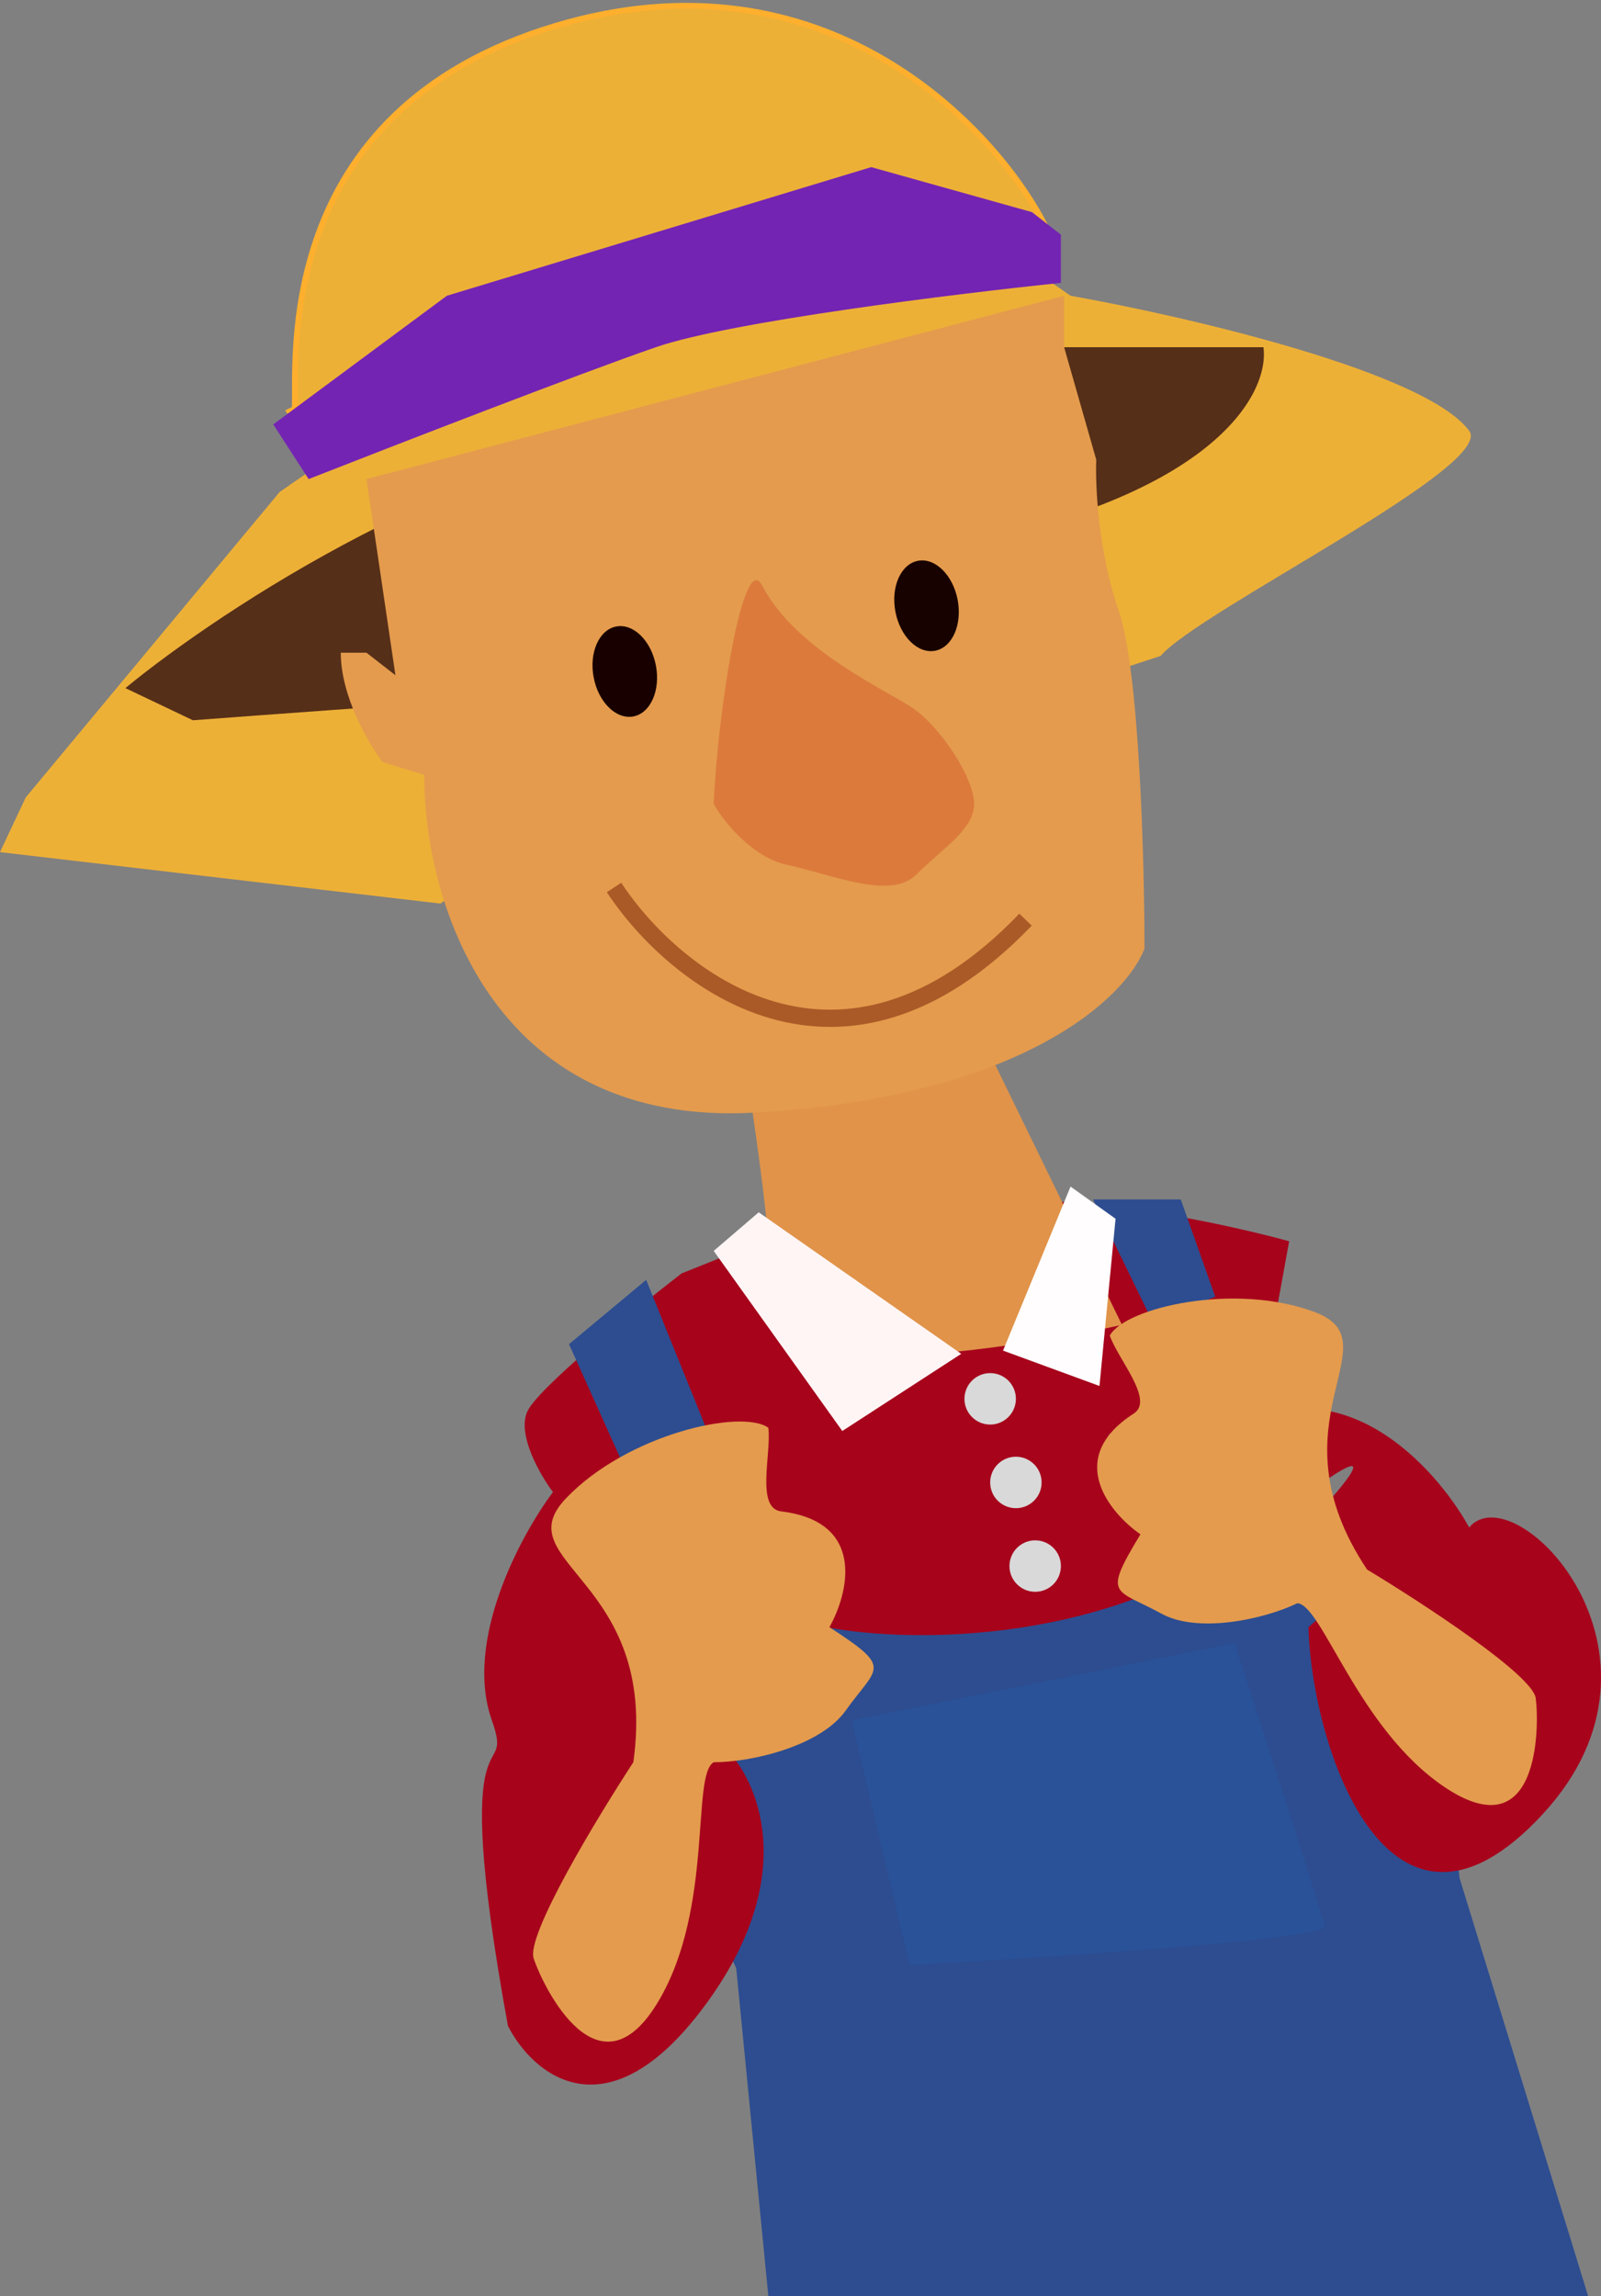
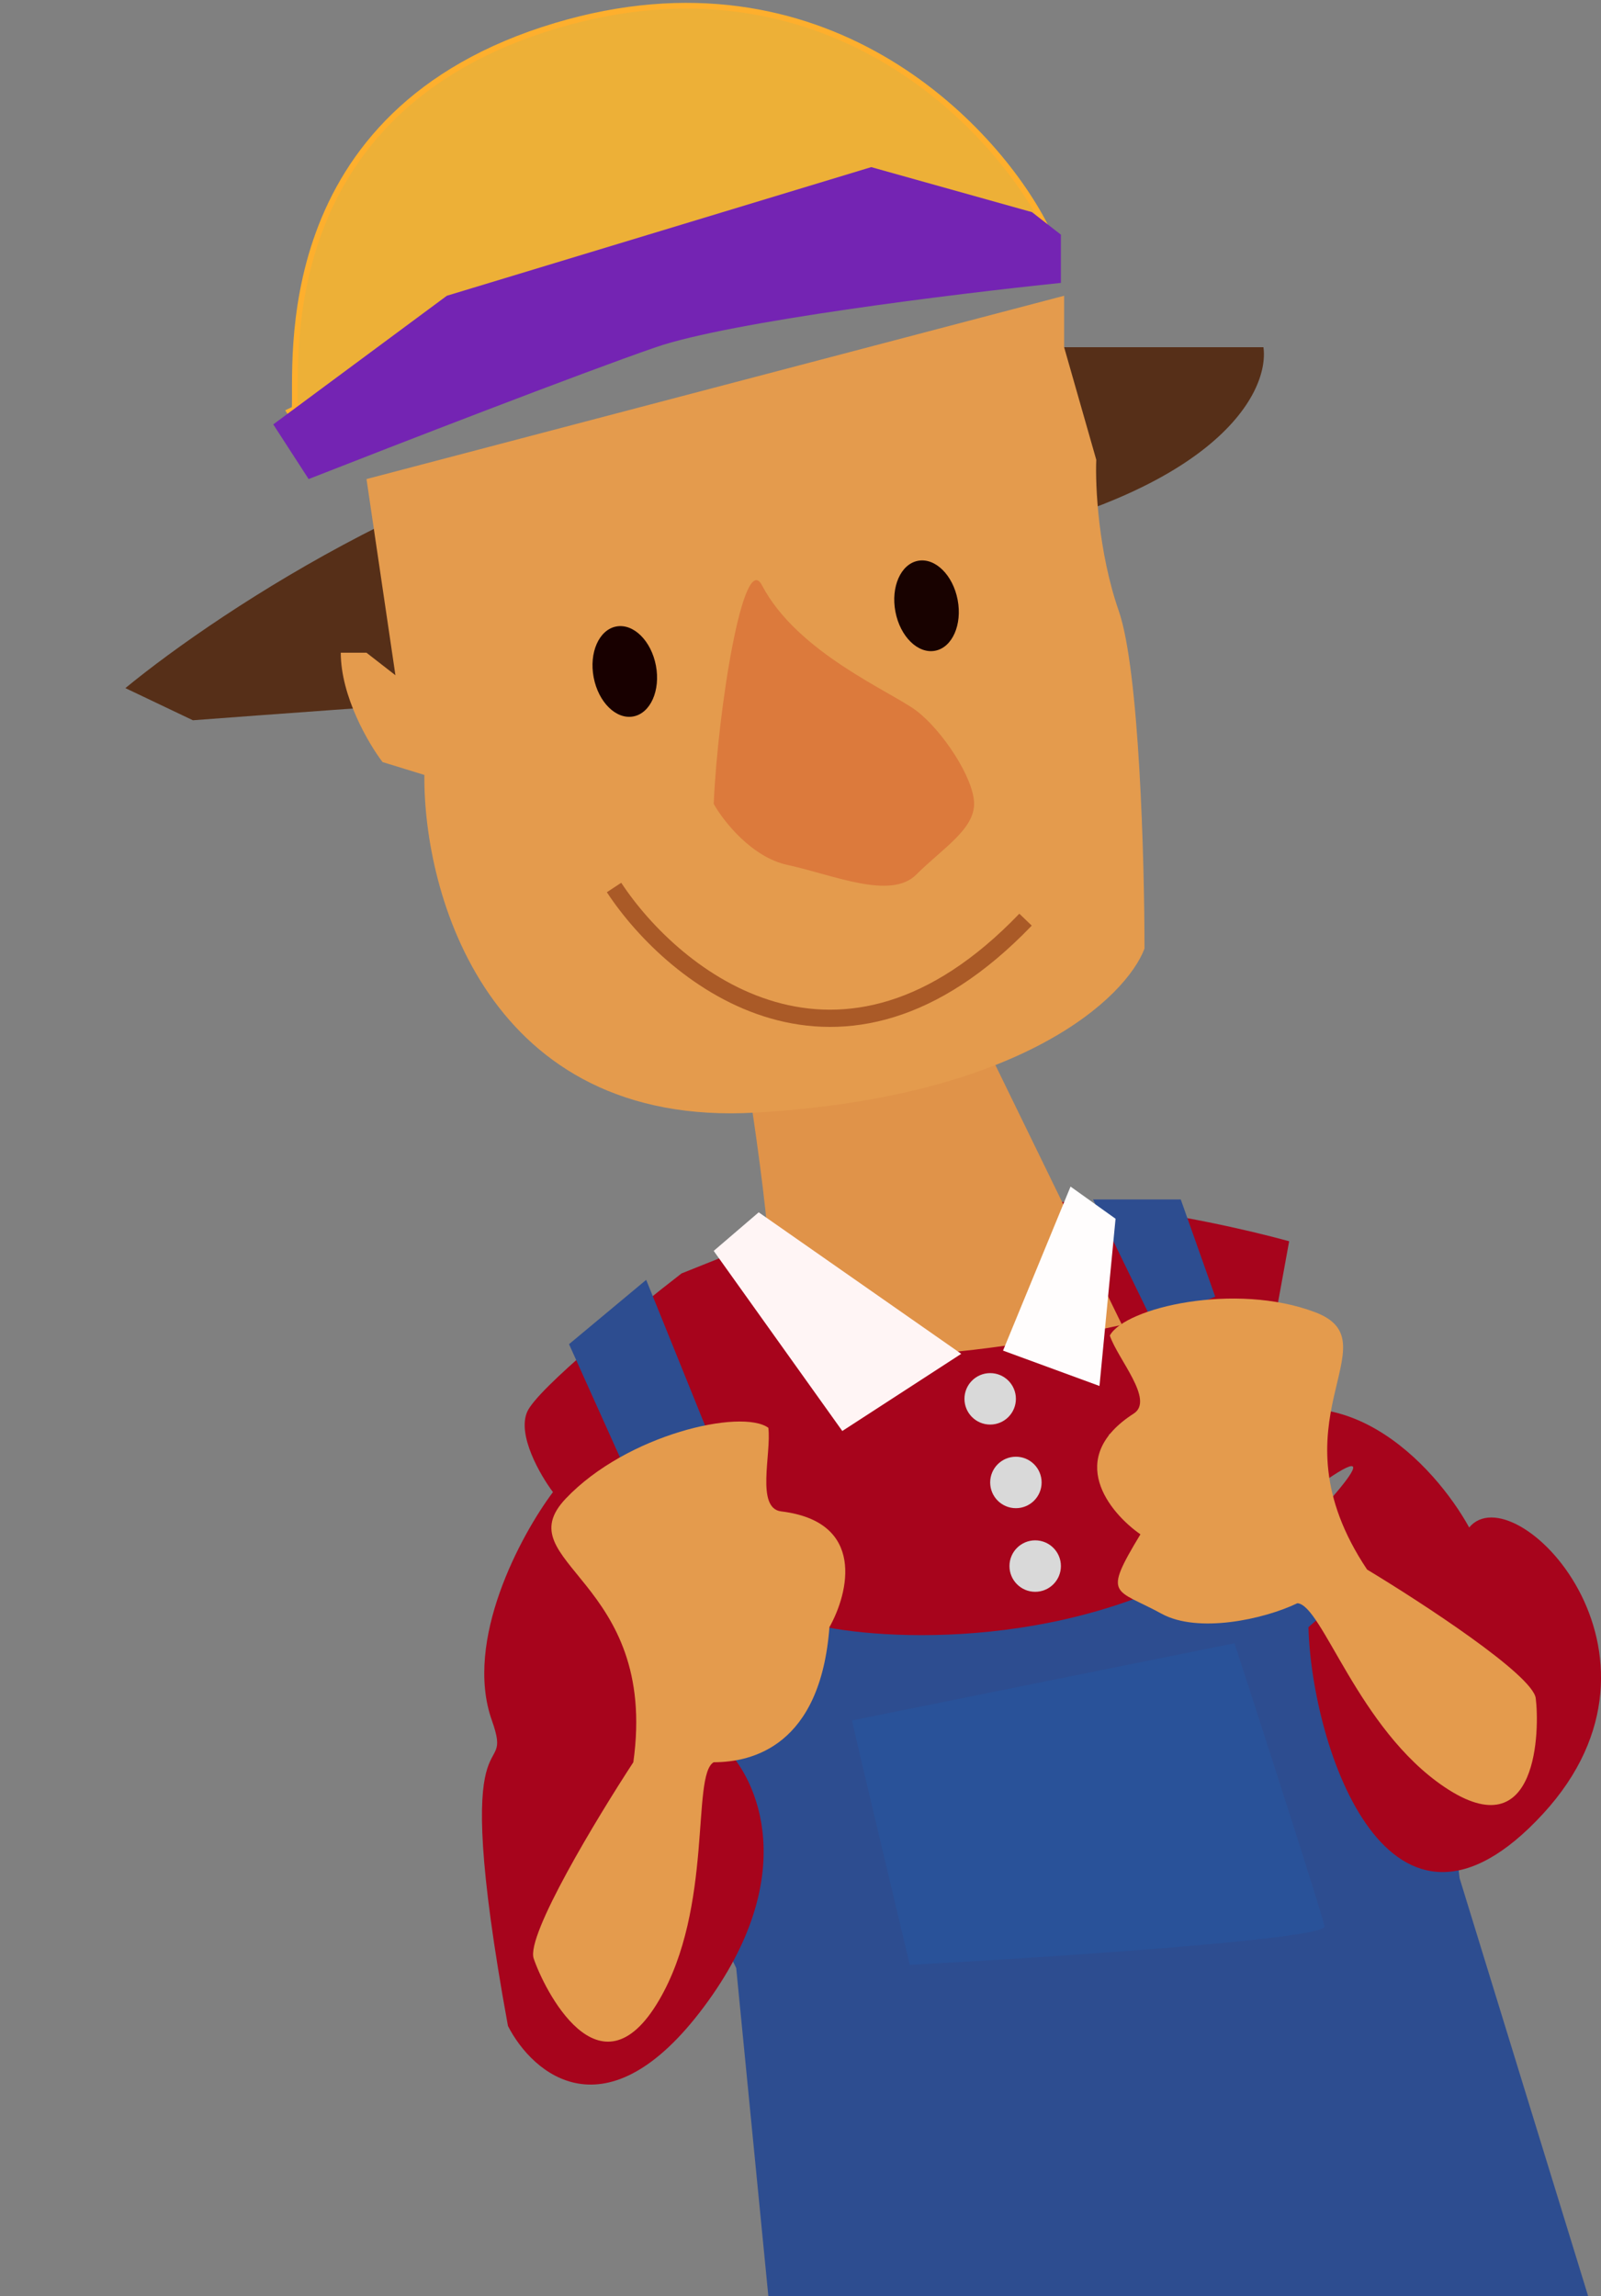
<svg xmlns="http://www.w3.org/2000/svg" width="279" height="400" viewBox="0 0 279 400" fill="none">
  <rect x="0" y="0" width="279" height="400" fill="#808080" stroke="none" />
  <path d="M128.295 342.847L133.897 399.992H276.759L254.349 327.161L251.548 301.95L220.174 246.486L163.03 265.534L99.723 282.902L128.295 342.847Z" fill="#2D4D90" />
  <path d="M143.983 211.751H161.91C176.253 205.477 209.717 212.125 224.656 216.233L220.174 240.884L193.283 249.848C191.789 255.263 193.731 262.845 213.451 249.848C233.172 236.85 250.054 255.263 256.03 266.095C263.873 256.571 294.686 287.944 268.915 315.956C242.088 345.116 228.578 304.378 228.018 283.462L236.982 275.619L224.656 268.896C233.994 259.372 246.17 245.478 220.174 266.095C194.179 286.712 158.549 286.263 143.983 283.462L131.096 290.745L114.849 275.619L126.054 304.191C132.03 309.793 139.725 326.713 122.693 349.57C105.66 372.428 92.814 361.336 88.519 352.932C77.873 294.667 89.892 311.474 85.718 299.709C80.789 285.815 90.76 267.402 96.362 259.932C94.121 256.944 90.088 249.96 91.88 245.926C93.673 241.892 110.555 228.185 118.772 221.836L143.983 211.751Z" fill="#A7041C" />
  <path d="M99.162 234.161L109.246 256.57L123.252 249.287L112.608 222.956L99.162 234.161Z" fill="#2D4D90" />
-   <path d="M93 341.167C91.655 337.133 104.018 316.703 110.367 306.992C114.849 275.058 87.958 272.257 98.602 261.052C109.246 249.848 129.229 245.366 133.897 248.727C134.457 253.209 131.656 262.75 136.138 263.293C150.928 265.086 147.903 277.486 144.542 283.462C155.747 290.745 152.945 290.185 147.343 298.028C142.976 304.142 131.096 306.992 124.373 306.992C120.451 309.233 124.373 332.203 114.849 348.45C104.431 366.221 94.68 346.209 93 341.167Z" fill="#E49B4D" />
+   <path d="M93 341.167C91.655 337.133 104.018 316.703 110.367 306.992C114.849 275.058 87.958 272.257 98.602 261.052C109.246 249.848 129.229 245.366 133.897 248.727C134.457 253.209 131.656 262.75 136.138 263.293C150.928 265.086 147.903 277.486 144.542 283.462C142.976 304.142 131.096 306.992 124.373 306.992C120.451 309.233 124.373 332.203 114.849 348.45C104.431 366.221 94.68 346.209 93 341.167Z" fill="#E49B4D" />
  <path d="M211.771 225.894L200.853 230.239L190.481 208.95H205.766L211.771 225.894Z" fill="#2D4D90" />
  <path d="M267.627 295.844C267.102 291.777 247.816 279.204 238.238 273.426C220.962 247.562 243.108 233.873 229.179 228.595C215.251 223.316 196.044 227.787 193.405 232.661C194.798 236.788 201.227 243.904 197.569 246.252C185.495 254 193.317 263.505 198.737 267.289C192.075 278.306 194.269 276.647 202.416 281.115C208.766 284.598 220.263 282.102 226.093 279.288C230.433 279.593 236.663 301.188 251.734 311.315C268.219 322.393 268.284 300.927 267.627 295.844Z" fill="#E49B4D" />
  <path d="M158.548 342.287C155.56 329.775 149.36 303.743 148.464 299.709L215.132 286.263C220.175 301.763 230.371 333.323 230.819 335.564C231.267 337.805 182.825 340.98 158.548 342.287Z" fill="#295299" />
  <path d="M134.458 229.118C135.018 213.992 128.855 180.378 128.855 178.137L163.03 164.131L195.524 230.799C174.982 235.281 134.01 241.22 134.458 229.118Z" fill="#E09349" />
-   <path d="M4.482 138.92L0 148.444L76.753 157.408L82.355 153.486L202.247 114.269C208.97 106.426 260.585 81.215 256.03 75.052C248.411 64.744 206.542 55.071 186.56 51.522L179.277 46.48L143.422 51.522L72.271 69.45L48.741 85.697L4.482 138.92Z" fill="#EDB037" />
  <path d="M33.615 125.474C60.88 123.42 116.53 119.423 121.012 119.872L107.006 106.426C105.139 106.426 113.617 104.297 162.47 95.781C211.323 87.266 221.295 68.703 220.175 60.486H152.386C158.175 63.848 160.005 71.355 121.012 74.492C82.019 77.629 38.657 106.052 21.85 119.872L33.615 125.474Z" fill="#562F18" />
  <path d="M68.91 117.631L63.868 83.456L185.44 51.522V60.486L191.042 80.094C190.855 84.576 191.378 96.117 194.964 106.426C198.549 116.734 199.446 149.938 199.446 165.251C196.271 173.655 178.269 191.134 131.657 193.823C85.045 196.512 73.765 155.727 73.952 134.998L66.669 132.757C64.241 129.582 59.386 121.328 59.386 113.709H63.868L68.91 117.631Z" fill="#E49B4D" />
  <path d="M137.259 150.685C130.984 149.341 126.054 143.029 124.373 140.041C125.12 123.42 129.549 95.782 132.777 101.944C138.939 113.709 155.186 120.432 159.668 123.794C164.15 127.155 169.753 135.559 169.753 140.041C169.753 144.523 164.15 147.884 159.668 152.366C155.186 156.848 145.102 152.366 137.259 150.685Z" fill="#D97239" fill-opacity="0.8" />
  <path d="M146.783 249.287L124.373 217.914L132.216 211.191L167.512 235.842L146.783 249.287Z" fill="#FFF5F5" />
  <path d="M174.795 235.281L191.602 241.444L194.403 212.312L186.56 206.709L174.795 235.281Z" fill="#FFFDFD" />
  <ellipse cx="161.463" cy="105.53" rx="5.521" ry="7.975" transform="rotate(-10.78 161.463 105.53)" fill="#180200" />
  <ellipse cx="108.879" cy="116.974" rx="5.521" ry="7.975" transform="rotate(-10.78 108.879 116.974)" fill="#180000" />
  <circle cx="172.554" cy="243.685" r="4.482" fill="#D9D9D9" />
  <circle cx="180.398" cy="272.818" r="4.482" fill="#D9D9D9" />
  <circle cx="177.036" cy="258.251" r="4.482" fill="#D9D9D9" />
  <path d="M50.422 71.691L51.347 71.245C51.814 63.744 46.819 19.397 96.922 4.462C143.534 -9.432 173.114 21.83 182.078 39.197L128.856 41.438L96.922 49.282L51.347 71.245C51.271 72.467 51.05 72.712 50.422 71.691Z" fill="#EDB037" stroke="#FEAF2D" />
  <path d="M47.62 73.932L53.783 83.456C68.536 77.667 101.291 64.968 114.289 60.486C127.286 56.004 166.765 51.149 184.879 49.281V40.878L179.837 36.956L151.825 29.113L77.873 51.522L47.62 73.932Z" fill="#7424B3" />
  <path d="M107.006 154.607C117.464 170.48 146.447 193.823 178.717 160.209" stroke="#AA5A27" stroke-width="3" />
</svg>